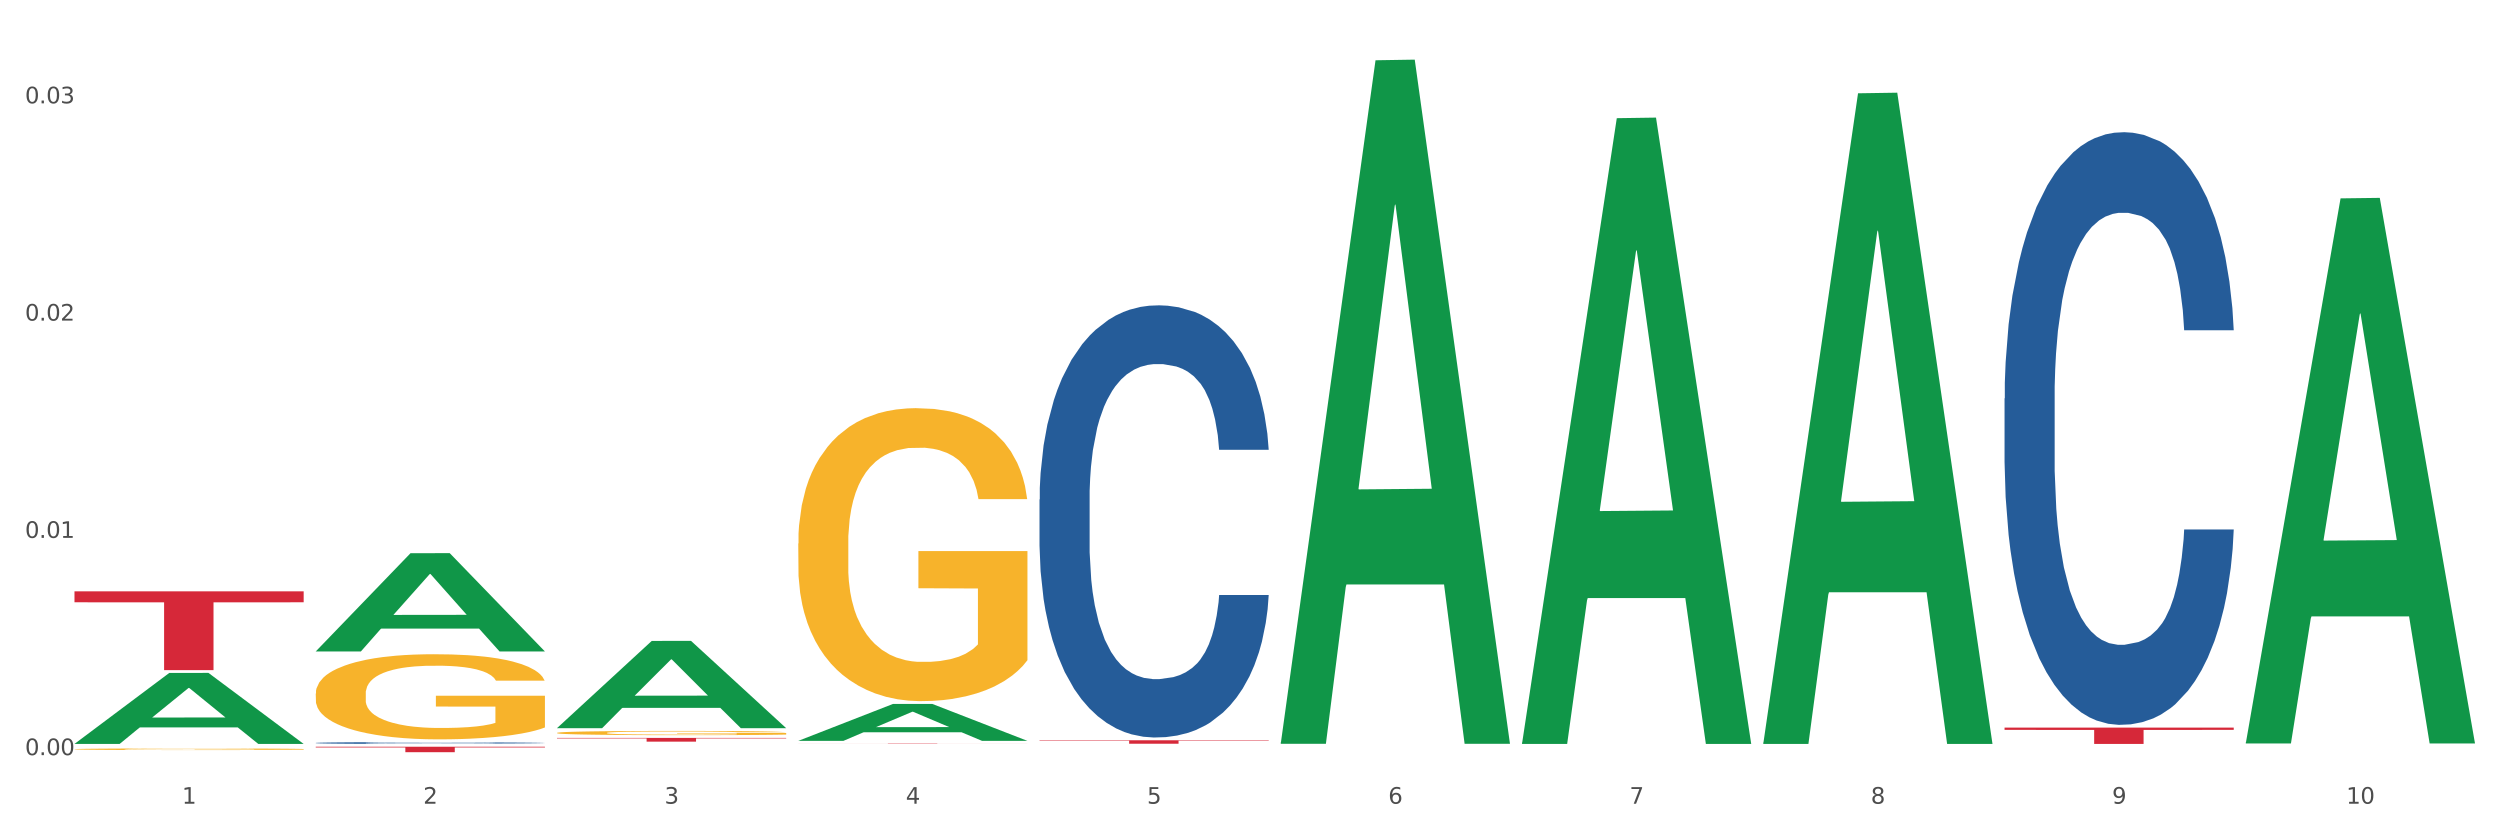
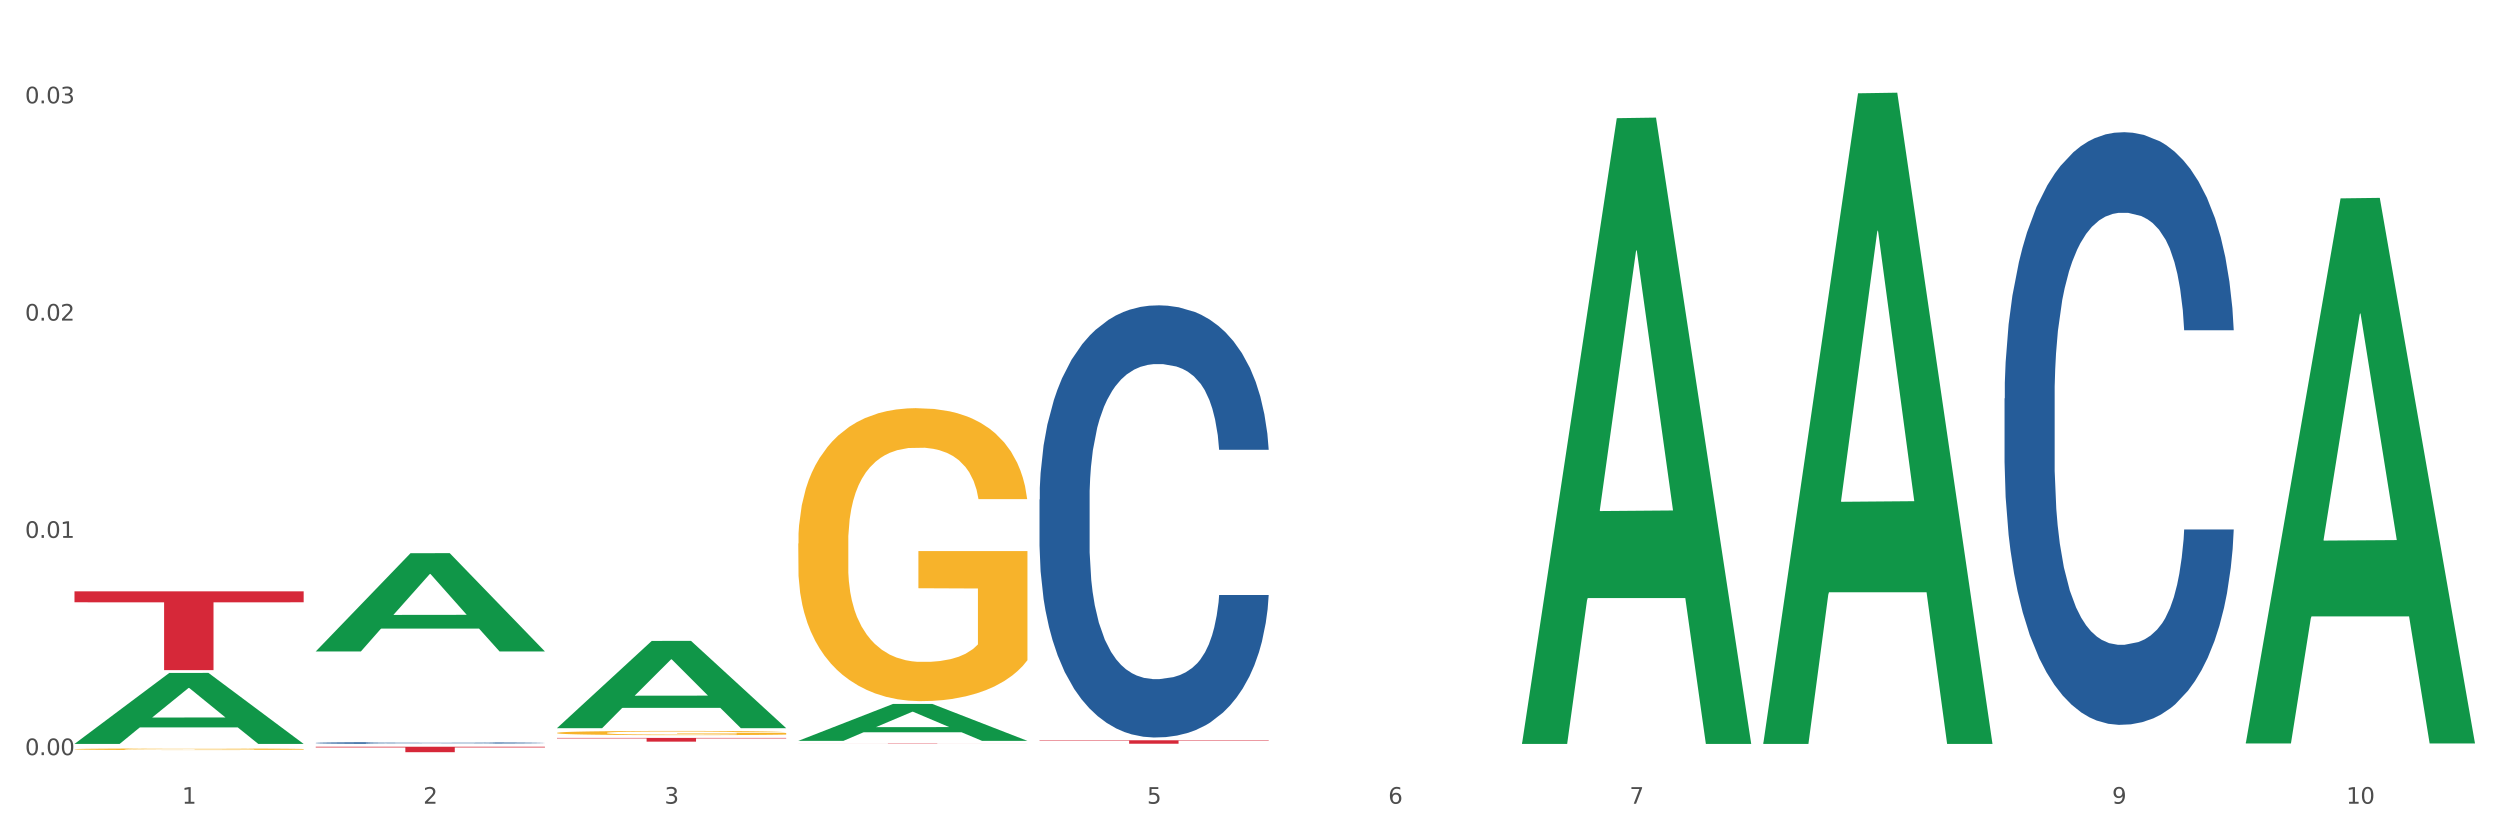
<svg xmlns="http://www.w3.org/2000/svg" xmlns:xlink="http://www.w3.org/1999/xlink" width="1080pt" height="360pt" viewBox="0 0 1080 360" version="1.1">
  <rect x="0" y="0" width="1080" height="360" fill="#333333" stroke="none" />
  <defs>
    <style type="text/css">*{stroke-linejoin: round; stroke-linecap: butt}</style>
  </defs>
  <g id="figure_1">
    <g id="patch_1">
      <path d="M 0 360  L 1080 360  L 1080 0  L 0 0  z " style="fill: #ffffff; stroke: #ffffff; stroke-linejoin: miter" />
    </g>
    <g id="axes_1">
      <g id="matplotlib.axis_1">
        <g id="xtick_1">
          <g id="text_1">
            <g style="fill: #4d4d4d" transform="translate(78.627 347.204) scale(0.096 -0.096)">
              <defs>
                <path id="DejaVuSans-31" d="M 794 531  L 1825 531  L 1825 4091  L 703 3866  L 703 4441  L 1819 4666  L 2450 4666  L 2450 531  L 3481 531  L 3481 0  L 794 0  L 794 531  z " transform="scale(0.016)" />
              </defs>
              <use xlink:href="#DejaVuSans-31" />
            </g>
          </g>
        </g>
        <g id="xtick_2">
          <g id="text_2">
            <g style="fill: #4d4d4d" transform="translate(182.851 347.204) scale(0.096 -0.096)">
              <defs>
                <path id="DejaVuSans-32" d="M 1228 531  L 3431 531  L 3431 0  L 469 0  L 469 531  Q 828 903 1448 1529  Q 2069 2156 2228 2338  Q 2531 2678 2651 2914  Q 2772 3150 2772 3378  Q 2772 3750 2511 3984  Q 2250 4219 1831 4219  Q 1534 4219 1204 4116  Q 875 4013 500 3803  L 500 4441  Q 881 4594 1212 4672  Q 1544 4750 1819 4750  Q 2544 4750 2975 4387  Q 3406 4025 3406 3419  Q 3406 3131 3298 2873  Q 3191 2616 2906 2266  Q 2828 2175 2409 1742  Q 1991 1309 1228 531  z " transform="scale(0.016)" />
              </defs>
              <use xlink:href="#DejaVuSans-32" />
            </g>
          </g>
        </g>
        <g id="xtick_3">
          <g id="text_3">
            <g style="fill: #4d4d4d" transform="translate(287.074 347.204) scale(0.096 -0.096)">
              <defs>
                <path id="DejaVuSans-33" d="M 2597 2516  Q 3050 2419 3304 2112  Q 3559 1806 3559 1356  Q 3559 666 3084 287  Q 2609 -91 1734 -91  Q 1441 -91 1130 -33  Q 819 25 488 141  L 488 750  Q 750 597 1062 519  Q 1375 441 1716 441  Q 2309 441 2620 675  Q 2931 909 2931 1356  Q 2931 1769 2642 2001  Q 2353 2234 1838 2234  L 1294 2234  L 1294 2753  L 1863 2753  Q 2328 2753 2575 2939  Q 2822 3125 2822 3475  Q 2822 3834 2567 4026  Q 2313 4219 1838 4219  Q 1578 4219 1281 4162  Q 984 4106 628 3988  L 628 4550  Q 988 4650 1302 4700  Q 1616 4750 1894 4750  Q 2613 4750 3031 4423  Q 3450 4097 3450 3541  Q 3450 3153 3228 2886  Q 3006 2619 2597 2516  z " transform="scale(0.016)" />
              </defs>
              <use xlink:href="#DejaVuSans-33" />
            </g>
          </g>
        </g>
        <g id="xtick_4">
          <g id="text_4">
            <g style="fill: #4d4d4d" transform="translate(391.298 347.204) scale(0.096 -0.096)">
              <defs>
-                 <path id="DejaVuSans-34" d="M 2419 4116  L 825 1625  L 2419 1625  L 2419 4116  z M 2253 4666  L 3047 4666  L 3047 1625  L 3713 1625  L 3713 1100  L 3047 1100  L 3047 0  L 2419 0  L 2419 1100  L 313 1100  L 313 1709  L 2253 4666  z " transform="scale(0.016)" />
-               </defs>
+                 </defs>
              <use xlink:href="#DejaVuSans-34" />
            </g>
          </g>
        </g>
        <g id="xtick_5">
          <g id="text_5">
            <g style="fill: #4d4d4d" transform="translate(495.522 347.204) scale(0.096 -0.096)">
              <defs>
                <path id="DejaVuSans-35" d="M 691 4666  L 3169 4666  L 3169 4134  L 1269 4134  L 1269 2991  Q 1406 3038 1543 3061  Q 1681 3084 1819 3084  Q 2600 3084 3056 2656  Q 3513 2228 3513 1497  Q 3513 744 3044 326  Q 2575 -91 1722 -91  Q 1428 -91 1123 -41  Q 819 9 494 109  L 494 744  Q 775 591 1075 516  Q 1375 441 1709 441  Q 2250 441 2565 725  Q 2881 1009 2881 1497  Q 2881 1984 2565 2268  Q 2250 2553 1709 2553  Q 1456 2553 1204 2497  Q 953 2441 691 2322  L 691 4666  z " transform="scale(0.016)" />
              </defs>
              <use xlink:href="#DejaVuSans-35" />
            </g>
          </g>
        </g>
        <g id="xtick_6">
          <g id="text_6">
            <g style="fill: #4d4d4d" transform="translate(599.745 347.204) scale(0.096 -0.096)">
              <defs>
                <path id="DejaVuSans-36" d="M 2113 2584  Q 1688 2584 1439 2293  Q 1191 2003 1191 1497  Q 1191 994 1439 701  Q 1688 409 2113 409  Q 2538 409 2786 701  Q 3034 994 3034 1497  Q 3034 2003 2786 2293  Q 2538 2584 2113 2584  z M 3366 4563  L 3366 3988  Q 3128 4100 2886 4159  Q 2644 4219 2406 4219  Q 1781 4219 1451 3797  Q 1122 3375 1075 2522  Q 1259 2794 1537 2939  Q 1816 3084 2150 3084  Q 2853 3084 3261 2657  Q 3669 2231 3669 1497  Q 3669 778 3244 343  Q 2819 -91 2113 -91  Q 1303 -91 875 529  Q 447 1150 447 2328  Q 447 3434 972 4092  Q 1497 4750 2381 4750  Q 2619 4750 2861 4703  Q 3103 4656 3366 4563  z " transform="scale(0.016)" />
              </defs>
              <use xlink:href="#DejaVuSans-36" />
            </g>
          </g>
        </g>
        <g id="xtick_7">
          <g id="text_7">
            <g style="fill: #4d4d4d" transform="translate(703.969 347.204) scale(0.096 -0.096)">
              <defs>
                <path id="DejaVuSans-37" d="M 525 4666  L 3525 4666  L 3525 4397  L 1831 0  L 1172 0  L 2766 4134  L 525 4134  L 525 4666  z " transform="scale(0.016)" />
              </defs>
              <use xlink:href="#DejaVuSans-37" />
            </g>
          </g>
        </g>
        <g id="xtick_8">
          <g id="text_8">
            <g style="fill: #4d4d4d" transform="translate(808.193 347.204) scale(0.096 -0.096)">
              <defs>
-                 <path id="DejaVuSans-38" d="M 2034 2216  Q 1584 2216 1326 1975  Q 1069 1734 1069 1313  Q 1069 891 1326 650  Q 1584 409 2034 409  Q 2484 409 2743 651  Q 3003 894 3003 1313  Q 3003 1734 2745 1975  Q 2488 2216 2034 2216  z M 1403 2484  Q 997 2584 770 2862  Q 544 3141 544 3541  Q 544 4100 942 4425  Q 1341 4750 2034 4750  Q 2731 4750 3128 4425  Q 3525 4100 3525 3541  Q 3525 3141 3298 2862  Q 3072 2584 2669 2484  Q 3125 2378 3379 2068  Q 3634 1759 3634 1313  Q 3634 634 3220 271  Q 2806 -91 2034 -91  Q 1263 -91 848 271  Q 434 634 434 1313  Q 434 1759 690 2068  Q 947 2378 1403 2484  z M 1172 3481  Q 1172 3119 1398 2916  Q 1625 2713 2034 2713  Q 2441 2713 2670 2916  Q 2900 3119 2900 3481  Q 2900 3844 2670 4047  Q 2441 4250 2034 4250  Q 1625 4250 1398 4047  Q 1172 3844 1172 3481  z " transform="scale(0.016)" />
-               </defs>
+                 </defs>
              <use xlink:href="#DejaVuSans-38" />
            </g>
          </g>
        </g>
        <g id="xtick_9">
          <g id="text_9">
            <g style="fill: #4d4d4d" transform="translate(912.416 347.204) scale(0.096 -0.096)">
              <defs>
                <path id="DejaVuSans-39" d="M 703 97  L 703 672  Q 941 559 1184 500  Q 1428 441 1663 441  Q 2288 441 2617 861  Q 2947 1281 2994 2138  Q 2813 1869 2534 1725  Q 2256 1581 1919 1581  Q 1219 1581 811 2004  Q 403 2428 403 3163  Q 403 3881 828 4315  Q 1253 4750 1959 4750  Q 2769 4750 3195 4129  Q 3622 3509 3622 2328  Q 3622 1225 3098 567  Q 2575 -91 1691 -91  Q 1453 -91 1209 -44  Q 966 3 703 97  z M 1959 2075  Q 2384 2075 2632 2365  Q 2881 2656 2881 3163  Q 2881 3666 2632 3958  Q 2384 4250 1959 4250  Q 1534 4250 1286 3958  Q 1038 3666 1038 3163  Q 1038 2656 1286 2365  Q 1534 2075 1959 2075  z " transform="scale(0.016)" />
              </defs>
              <use xlink:href="#DejaVuSans-39" />
            </g>
          </g>
        </g>
        <g id="xtick_10">
          <g id="text_10">
            <g style="fill: #4d4d4d" transform="translate(1013.586 347.204) scale(0.096 -0.096)">
              <defs>
                <path id="DejaVuSans-30" d="M 2034 4250  Q 1547 4250 1301 3770  Q 1056 3291 1056 2328  Q 1056 1369 1301 889  Q 1547 409 2034 409  Q 2525 409 2770 889  Q 3016 1369 3016 2328  Q 3016 3291 2770 3770  Q 2525 4250 2034 4250  z M 2034 4750  Q 2819 4750 3233 4129  Q 3647 3509 3647 2328  Q 3647 1150 3233 529  Q 2819 -91 2034 -91  Q 1250 -91 836 529  Q 422 1150 422 2328  Q 422 3509 836 4129  Q 1250 4750 2034 4750  z " transform="scale(0.016)" />
              </defs>
              <use xlink:href="#DejaVuSans-31" />
              <use xlink:href="#DejaVuSans-30" transform="translate(63.623 0)" />
            </g>
          </g>
        </g>
        <g id="xtick_11" />
        <g id="xtick_12" />
        <g id="xtick_13" />
        <g id="xtick_14" />
        <g id="xtick_15" />
        <g id="xtick_16" />
        <g id="xtick_17" />
        <g id="xtick_18" />
        <g id="xtick_19" />
      </g>
      <g id="matplotlib.axis_2">
        <g id="ytick_1">
          <g id="text_11">
            <g style="fill: #4d4d4d" transform="translate(10.8 326.222) scale(0.096 -0.096)">
              <defs>
                <path id="DejaVuSans-2e" d="M 684 794  L 1344 794  L 1344 0  L 684 0  L 684 794  z " transform="scale(0.016)" />
              </defs>
              <use xlink:href="#DejaVuSans-30" />
              <use xlink:href="#DejaVuSans-2e" transform="translate(63.623 0)" />
              <use xlink:href="#DejaVuSans-30" transform="translate(95.41 0)" />
              <use xlink:href="#DejaVuSans-30" transform="translate(159.033 0)" />
            </g>
          </g>
        </g>
        <g id="ytick_2">
          <g id="text_12">
            <g style="fill: #4d4d4d" transform="translate(10.8 232.364) scale(0.096 -0.096)">
              <use xlink:href="#DejaVuSans-30" />
              <use xlink:href="#DejaVuSans-2e" transform="translate(63.623 0)" />
              <use xlink:href="#DejaVuSans-30" transform="translate(95.41 0)" />
              <use xlink:href="#DejaVuSans-31" transform="translate(159.033 0)" />
            </g>
          </g>
        </g>
        <g id="ytick_3">
          <g id="text_13">
            <g style="fill: #4d4d4d" transform="translate(10.8 138.505) scale(0.096 -0.096)">
              <use xlink:href="#DejaVuSans-30" />
              <use xlink:href="#DejaVuSans-2e" transform="translate(63.623 0)" />
              <use xlink:href="#DejaVuSans-30" transform="translate(95.41 0)" />
              <use xlink:href="#DejaVuSans-32" transform="translate(159.033 0)" />
            </g>
          </g>
        </g>
        <g id="ytick_4">
          <g id="text_14">
            <g style="fill: #4d4d4d" transform="translate(10.8 44.646) scale(0.096 -0.096)">
              <use xlink:href="#DejaVuSans-30" />
              <use xlink:href="#DejaVuSans-2e" transform="translate(63.623 0)" />
              <use xlink:href="#DejaVuSans-30" transform="translate(95.41 0)" />
              <use xlink:href="#DejaVuSans-33" transform="translate(159.033 0)" />
            </g>
          </g>
        </g>
        <g id="ytick_5" />
        <g id="ytick_6" />
        <g id="ytick_7" />
      </g>
      <g id="PolyCollection_1">
        <path d="M 32.175 321.33  L 32.277 321.301  L 73.107 290.716  L 90.051 290.688  L 131.187 321.388  L 111.589 321.388  L 102.709 314.239  L 60.552 314.239  L 60.246 314.354  L 51.671 321.388  L 32.175 321.388  L 32.175 321.33  L 65.86 309.972  L 97.401 309.944  L 81.783 297.231  L 81.579 297.174  L 81.375 297.26  L 65.758 309.944  L 65.86 309.972  L 32.175 321.33  z " clip-path="url(#p33e862f580)" style="fill: #109648" />
-         <path d="M 865.964 314.337  L 964.976 314.337  L 964.976 315.314  L 926.028 315.321  L 926.028 321.37  L 904.677 321.37  L 904.677 315.321  L 865.964 315.314  L 865.964 314.343  L 865.964 314.337  z " clip-path="url(#p33e862f580)" style="fill: #d62839" />
        <path d="M 449.069 319.795  L 548.082 319.795  L 548.082 320.003  L 509.134 320.004  L 509.134 321.291  L 487.783 321.291  L 487.783 320.004  L 449.069 320.003  L 449.069 319.796  L 449.069 319.795  z " clip-path="url(#p33e862f580)" style="fill: #d62839" />
        <path d="M 344.846 321.248  L 443.858 321.248  L 443.858 321.267  L 404.91 321.267  L 404.91 321.388  L 383.559 321.388  L 383.559 321.267  L 344.846 321.267  L 344.846 321.248  L 344.846 321.248  z " clip-path="url(#p33e862f580)" style="fill: #d62839" />
        <path d="M 240.622 318.776  L 339.635 318.776  L 339.635 319.001  L 300.687 319.002  L 300.687 320.392  L 279.336 320.392  L 279.336 319.002  L 240.622 319.001  L 240.622 318.778  L 240.622 318.776  z " clip-path="url(#p33e862f580)" style="fill: #d62839" />
        <path d="M 136.399 322.575  L 235.411 322.575  L 235.411 322.905  L 196.463 322.907  L 196.463 324.95  L 175.112 324.95  L 175.112 322.907  L 136.399 322.905  L 136.399 322.577  L 136.399 322.575  z " clip-path="url(#p33e862f580)" style="fill: #d62839" />
        <path d="M 32.175 255.458  L 131.187 255.458  L 131.187 260.189  L 92.239 260.221  L 92.239 289.5  L 70.888 289.5  L 70.888 260.221  L 32.175 260.189  L 32.175 255.49  L 32.175 255.458  z " clip-path="url(#p33e862f580)" style="fill: #d62839" />
        <path d="M 240.622 316.606  L 240.739 316.604  L 240.739 316.544  L 240.973 316.492  L 242.142 316.367  L 243.895 316.264  L 245.181 316.209  L 246.467 316.164  L 247.987 316.119  L 249.857 316.072  L 253.247 316.003  L 255.351 315.968  L 257.923 315.932  L 262.599 315.878  L 265.989 315.848  L 269.496 315.823  L 275.224 315.793  L 278.965 315.78  L 282.939 315.77  L 287.732 315.763  L 291.356 315.761  L 299.305 315.766  L 306.085 315.781  L 309.358 315.793  L 313.566 315.813  L 315.788 315.826  L 319.411 315.853  L 323.152 315.888  L 325.724 315.918  L 329.581 315.975  L 332.504 316.032  L 335.193 316.102  L 336.595 316.15  L 337.647 316.195  L 338.583 316.247  L 339.518 316.329  L 318.476 316.329  L 317.658 316.27  L 316.372 316.215  L 314.502 316.162  L 312.865 316.129  L 310.06 316.087  L 307.488 316.06  L 304.799 316.04  L 301.526 316.023  L 298.954 316.015  L 295.33 316.008  L 288.2 316.01  L 283.407 316.023  L 280.134 316.04  L 278.03 316.055  L 276.159 316.072  L 274.055 316.095  L 271.6 316.13  L 269.847 316.162  L 268.093 316.202  L 266.69 316.242  L 265.405 316.289  L 264.352 316.339  L 263.534 316.391  L 262.833 316.454  L 262.248 316.559  L 262.248 316.788  L 262.482 316.839  L 263.067 316.908  L 263.768 316.96  L 264.937 317.021  L 265.989 317.063  L 267.976 317.123  L 270.197 317.173  L 271.951 317.205  L 273.704 317.232  L 276.744 317.268  L 280.134 317.298  L 283.056 317.317  L 287.031 317.333  L 289.719 317.34  L 292.057 317.343  L 297.785 317.343  L 301.877 317.338  L 306.436 317.327  L 309.943 317.312  L 312.865 317.293  L 316.138 317.263  L 318.242 317.235  L 318.242 316.886  L 292.525 316.885  L 292.525 316.653  L 339.635 316.653  L 339.635 317.333  L 337.647 317.369  L 335.426 317.4  L 333.088 317.429  L 329.581 317.464  L 325.373 317.497  L 321.632 317.52  L 317.658 317.54  L 312.982 317.559  L 306.903 317.575  L 303.163 317.582  L 298.487 317.587  L 292.992 317.589  L 288.2 317.585  L 283.524 317.577  L 278.614 317.562  L 273.821 317.54  L 270.197 317.519  L 266.574 317.492  L 262.716 317.457  L 259.677 317.424  L 257.339 317.394  L 254.767 317.355  L 251.961 317.305  L 249.857 317.26  L 247.987 317.213  L 246 317.153  L 244.597 317.101  L 243.194 317.036  L 242.376 316.988  L 241.441 316.913  L 240.739 316.808  L 240.622 316.606  z " clip-path="url(#p33e862f580)" style="fill: #f7b32b" />
-         <path d="M 136.399 299.621  L 136.516 299.587  L 136.516 298.378  L 136.749 297.337  L 137.918 294.818  L 139.672 292.736  L 140.958 291.628  L 142.244 290.721  L 143.763 289.814  L 145.634 288.874  L 149.024 287.497  L 151.128 286.792  L 153.699 286.053  L 158.375 284.978  L 161.765 284.373  L 165.272 283.87  L 171 283.265  L 174.741 282.996  L 178.716 282.795  L 183.508 282.661  L 187.132 282.627  L 195.081 282.728  L 201.861 283.03  L 205.135 283.265  L 209.343 283.668  L 211.564 283.937  L 215.188 284.474  L 218.928 285.179  L 221.5 285.784  L 225.358 286.926  L 228.28 288.068  L 230.969 289.478  L 232.372 290.452  L 233.424 291.359  L 234.359 292.4  L 235.294 294.046  L 214.253 294.046  L 213.434 292.87  L 212.148 291.762  L 210.278 290.687  L 208.641 290.016  L 205.836 289.176  L 203.264 288.639  L 200.576 288.236  L 197.302 287.9  L 194.731 287.732  L 191.107 287.598  L 183.976 287.631  L 179.183 287.9  L 175.91 288.236  L 173.806 288.538  L 171.936 288.874  L 169.831 289.344  L 167.377 290.049  L 165.623 290.687  L 163.87 291.493  L 162.467 292.299  L 161.181 293.24  L 160.129 294.247  L 159.311 295.289  L 158.609 296.565  L 158.025 298.681  L 158.025 303.282  L 158.259 304.323  L 158.843 305.7  L 159.544 306.741  L 160.713 307.984  L 161.765 308.823  L 163.753 310.032  L 165.974 311.04  L 167.727 311.678  L 169.481 312.215  L 172.52 312.954  L 175.91 313.559  L 178.833 313.928  L 182.807 314.264  L 185.496 314.399  L 187.834 314.466  L 193.562 314.466  L 197.653 314.365  L 202.212 314.13  L 205.719 313.828  L 208.641 313.458  L 211.915 312.854  L 214.019 312.283  L 214.019 305.263  L 188.301 305.23  L 188.301 300.561  L 235.411 300.561  L 235.411 314.264  L 233.424 314.969  L 231.203 315.608  L 228.865 316.179  L 225.358 316.884  L 221.15 317.556  L 217.409 318.026  L 213.434 318.429  L 208.758 318.798  L 202.68 319.134  L 198.939 319.268  L 194.263 319.369  L 188.769 319.403  L 183.976 319.336  L 179.3 319.168  L 174.39 318.865  L 169.598 318.429  L 165.974 317.992  L 162.35 317.455  L 158.492 316.749  L 155.453 316.078  L 153.115 315.473  L 150.543 314.701  L 147.738 313.693  L 145.634 312.786  L 143.763 311.846  L 141.776 310.637  L 140.373 309.596  L 138.97 308.286  L 138.152 307.312  L 137.217 305.801  L 136.516 303.685  L 136.399 299.621  z " clip-path="url(#p33e862f580)" style="fill: #f7b32b" />
        <path d="M 32.175 323.65  L 32.292 323.65  L 32.292 323.627  L 32.526 323.607  L 33.695 323.559  L 35.448 323.52  L 36.734 323.499  L 38.02 323.481  L 39.54 323.464  L 41.41 323.446  L 44.8 323.42  L 46.904 323.407  L 49.476 323.393  L 54.152 323.373  L 57.542 323.361  L 61.049 323.352  L 66.777 323.34  L 70.517 323.335  L 74.492 323.331  L 79.285 323.329  L 82.909 323.328  L 90.858 323.33  L 97.638 323.336  L 100.911 323.34  L 105.119 323.348  L 107.34 323.353  L 110.964 323.363  L 114.705 323.376  L 117.277 323.388  L 121.134 323.41  L 124.057 323.431  L 126.745 323.458  L 128.148 323.476  L 129.2 323.494  L 130.135 323.513  L 131.071 323.545  L 110.029 323.545  L 109.211 323.522  L 107.925 323.501  L 106.054 323.481  L 104.418 323.468  L 101.612 323.452  L 99.041 323.442  L 96.352 323.434  L 93.079 323.428  L 90.507 323.425  L 86.883 323.422  L 79.752 323.423  L 74.96 323.428  L 71.686 323.434  L 69.582 323.44  L 67.712 323.446  L 65.608 323.455  L 63.153 323.469  L 61.399 323.481  L 59.646 323.496  L 58.243 323.511  L 56.957 323.529  L 55.905 323.548  L 55.087 323.568  L 54.386 323.592  L 53.801 323.632  L 53.801 323.72  L 54.035 323.739  L 54.619 323.766  L 55.321 323.785  L 56.49 323.809  L 57.542 323.825  L 59.529 323.848  L 61.75 323.867  L 63.504 323.879  L 65.257 323.889  L 68.296 323.903  L 71.686 323.915  L 74.609 323.922  L 78.583 323.928  L 81.272 323.93  L 83.61 323.932  L 89.338 323.932  L 93.429 323.93  L 97.988 323.925  L 101.495 323.92  L 104.418 323.913  L 107.691 323.901  L 109.795 323.89  L 109.795 323.757  L 84.078 323.757  L 84.078 323.668  L 131.187 323.668  L 131.187 323.928  L 129.2 323.941  L 126.979 323.953  L 124.641 323.964  L 121.134 323.978  L 116.926 323.99  L 113.185 323.999  L 109.211 324.007  L 104.535 324.014  L 98.456 324.02  L 94.715 324.023  L 90.039 324.025  L 84.545 324.025  L 79.752 324.024  L 75.076 324.021  L 70.167 324.015  L 65.374 324.007  L 61.75 323.999  L 58.126 323.988  L 54.269 323.975  L 51.229 323.962  L 48.891 323.951  L 46.32 323.936  L 43.514 323.917  L 41.41 323.9  L 39.54 323.882  L 37.552 323.859  L 36.15 323.839  L 34.747 323.815  L 33.928 323.796  L 32.993 323.767  L 32.292 323.727  L 32.175 323.65  z " clip-path="url(#p33e862f580)" style="fill: #f7b32b" />
        <path d="M 865.964 172.15  L 866.081 171.916  L 866.081 165.369  L 866.432 156.483  L 867.719 140.115  L 869.358 127.722  L 872.167 113.225  L 873.688 107.145  L 875.678 100.364  L 879.774 89.374  L 884.456 80.021  L 887.733 74.877  L 890.19 71.603  L 895.691 65.758  L 898.851 63.185  L 902.128 61.081  L 904.937 59.678  L 909.618 58.041  L 913.364 57.34  L 917.694 57.106  L 921.322 57.34  L 926.12 58.275  L 933.143 61.081  L 935.834 62.718  L 939.463 65.524  L 943.208 69.265  L 946.251 73.006  L 949.762 78.384  L 953.39 85.399  L 956.901 94.285  L 959.359 102.469  L 961.348 111.12  L 963.104 121.643  L 964.391 133.1  L 964.976 142.687  L 943.559 142.687  L 942.974 134.036  L 941.803 124.683  L 940.633 118.369  L 939.346 113.225  L 937.356 107.379  L 935.6 103.638  L 932.674 99.195  L 929.983 96.389  L 927.759 94.752  L 925.067 93.349  L 919.332 91.946  L 915.236 91.946  L 912.661 92.414  L 909.501 93.583  L 906.81 95.22  L 903.65 98.026  L 901.192 101.066  L 898.734 105.041  L 897.33 107.847  L 895.223 112.991  L 893.819 117.2  L 891.946 124.449  L 890.893 129.593  L 889.02 142.921  L 888.201 152.742  L 887.85 159.523  L 887.616 167.006  L 887.616 203.483  L 888.318 219.851  L 888.903 226.866  L 889.839 234.816  L 891.595 245.105  L 894.17 255.16  L 896.861 262.408  L 899.085 266.851  L 901.192 270.125  L 903.298 272.697  L 905.873 275.035  L 907.98 276.438  L 911.14 277.841  L 914.885 278.543  L 917.811 278.543  L 923.78 277.373  L 926.472 276.204  L 929.046 274.567  L 931.855 271.995  L 934.079 269.189  L 935.366 267.085  L 937.473 262.642  L 939.111 257.966  L 940.516 252.587  L 941.452 247.911  L 942.505 240.896  L 943.325 232.946  L 943.559 228.737  L 964.976 228.737  L 964.508 237.155  L 963.689 245.339  L 962.05 256.329  L 960.763 262.642  L 958.773 270.359  L 956.667 276.906  L 953.741 284.154  L 951.049 289.533  L 948.24 294.209  L 945.197 298.418  L 939.697 304.264  L 937.707 305.901  L 933.494 308.707  L 930.217 310.343  L 925.418 311.98  L 920.503 312.916  L 915.353 313.149  L 910.789 312.682  L 905.756 311.279  L 902.596 309.876  L 899.085 307.771  L 894.989 304.498  L 891.127 300.523  L 887.499 295.846  L 884.105 290.468  L 880.945 284.388  L 876.848 274.334  L 873.805 264.513  L 871.582 255.393  L 870.06 247.677  L 868.539 237.856  L 867.719 231.075  L 866.432 214.707  L 865.964 199.508  L 865.964 172.15  z " clip-path="url(#p33e862f580)" style="fill: #255c99" />
        <path d="M 449.069 215.789  L 449.187 215.618  L 449.187 210.844  L 449.538 204.365  L 450.825 192.429  L 452.464 183.392  L 455.272 172.82  L 456.794 168.387  L 458.783 163.442  L 462.88 155.428  L 467.561 148.607  L 470.838 144.856  L 473.296 142.469  L 478.797 138.206  L 481.957 136.33  L 485.234 134.796  L 488.042 133.773  L 492.724 132.579  L 496.469 132.068  L 500.799 131.897  L 504.427 132.068  L 509.226 132.75  L 516.248 134.796  L 518.94 135.989  L 522.568 138.035  L 526.313 140.764  L 529.356 143.492  L 532.867 147.414  L 536.495 152.529  L 540.006 159.008  L 542.464 164.976  L 544.454 171.285  L 546.209 178.958  L 547.497 187.313  L 548.082 194.304  L 526.664 194.304  L 526.079 187.995  L 524.909 181.175  L 523.738 176.571  L 522.451 172.82  L 520.461 168.557  L 518.706 165.829  L 515.78 162.589  L 513.088 160.543  L 510.864 159.349  L 508.173 158.326  L 502.438 157.303  L 498.342 157.303  L 495.767 157.644  L 492.607 158.497  L 489.915 159.69  L 486.755 161.737  L 484.297 163.953  L 481.84 166.852  L 480.435 168.898  L 478.328 172.649  L 476.924 175.719  L 475.051 181.004  L 473.998 184.756  L 472.126 194.475  L 471.306 201.636  L 470.955 206.581  L 470.721 212.038  L 470.721 238.637  L 471.423 250.573  L 472.009 255.689  L 472.945 261.486  L 474.7 268.989  L 477.275 276.321  L 479.967 281.606  L 482.191 284.846  L 484.297 287.233  L 486.404 289.109  L 488.979 290.814  L 491.085 291.837  L 494.245 292.86  L 497.991 293.372  L 500.916 293.372  L 506.885 292.519  L 509.577 291.667  L 512.152 290.473  L 514.961 288.597  L 517.184 286.551  L 518.472 285.017  L 520.578 281.777  L 522.217 278.367  L 523.621 274.445  L 524.558 271.035  L 525.611 265.919  L 526.43 260.122  L 526.664 257.053  L 548.082 257.053  L 547.614 263.191  L 546.795 269.159  L 545.156 277.173  L 543.869 281.777  L 541.879 287.404  L 539.772 292.178  L 536.846 297.464  L 534.155 301.386  L 531.346 304.796  L 528.303 307.865  L 522.802 312.128  L 520.813 313.322  L 516.599 315.368  L 513.322 316.561  L 508.524 317.755  L 503.608 318.437  L 498.459 318.607  L 493.894 318.266  L 488.862 317.243  L 485.702 316.22  L 482.191 314.686  L 478.094 312.299  L 474.232 309.4  L 470.604 305.99  L 467.21 302.068  L 464.05 297.635  L 459.954 290.303  L 456.911 283.141  L 454.687 276.491  L 453.166 270.864  L 451.644 263.703  L 450.825 258.758  L 449.538 246.822  L 449.069 235.739  L 449.069 215.789  z " clip-path="url(#p33e862f580)" style="fill: #255c99" />
        <path d="M 136.399 320.948  L 136.516 320.948  L 136.516 320.927  L 136.867 320.9  L 138.154 320.849  L 139.793 320.81  L 142.602 320.765  L 144.123 320.746  L 146.113 320.725  L 150.209 320.691  L 154.89 320.661  L 158.167 320.645  L 160.625 320.635  L 166.126 320.617  L 169.286 320.609  L 172.563 320.602  L 175.372 320.598  L 180.053 320.593  L 183.798 320.591  L 188.129 320.59  L 191.757 320.591  L 196.555 320.594  L 203.577 320.602  L 206.269 320.607  L 209.897 320.616  L 213.642 320.628  L 216.685 320.64  L 220.196 320.656  L 223.824 320.678  L 227.336 320.706  L 229.793 320.731  L 231.783 320.758  L 233.538 320.791  L 234.826 320.827  L 235.411 320.857  L 213.993 320.857  L 213.408 320.83  L 212.238 320.801  L 211.068 320.781  L 209.78 320.765  L 207.791 320.747  L 206.035 320.735  L 203.109 320.721  L 200.417 320.712  L 198.194 320.707  L 195.502 320.703  L 189.767 320.699  L 185.671 320.699  L 183.096 320.7  L 179.936 320.704  L 177.244 320.709  L 174.084 320.717  L 171.626 320.727  L 169.169 320.739  L 167.764 320.748  L 165.658 320.764  L 164.253 320.777  L 162.381 320.8  L 161.327 320.816  L 159.455 320.857  L 158.635 320.888  L 158.284 320.909  L 158.05 320.932  L 158.05 321.046  L 158.752 321.097  L 159.338 321.119  L 160.274 321.144  L 162.029 321.176  L 164.604 321.207  L 167.296 321.23  L 169.52 321.243  L 171.626 321.254  L 173.733 321.262  L 176.308 321.269  L 178.415 321.273  L 181.575 321.278  L 185.32 321.28  L 188.246 321.28  L 194.214 321.276  L 196.906 321.273  L 199.481 321.268  L 202.29 321.26  L 204.514 321.251  L 205.801 321.244  L 207.908 321.23  L 209.546 321.216  L 210.951 321.199  L 211.887 321.184  L 212.94 321.163  L 213.759 321.138  L 213.993 321.125  L 235.411 321.125  L 234.943 321.151  L 234.124 321.176  L 232.485 321.211  L 231.198 321.23  L 229.208 321.254  L 227.102 321.275  L 224.176 321.297  L 221.484 321.314  L 218.675 321.329  L 215.632 321.342  L 210.131 321.36  L 208.142 321.365  L 203.928 321.374  L 200.651 321.379  L 195.853 321.384  L 190.937 321.387  L 185.788 321.388  L 181.223 321.386  L 176.191 321.382  L 173.031 321.378  L 169.52 321.371  L 165.424 321.361  L 161.561 321.348  L 157.933 321.334  L 154.539 321.317  L 151.379 321.298  L 147.283 321.267  L 144.24 321.236  L 142.016 321.208  L 140.495 321.184  L 138.973 321.153  L 138.154 321.132  L 136.867 321.081  L 136.399 321.034  L 136.399 320.948  z " clip-path="url(#p33e862f580)" style="fill: #255c99" />
        <path d="M 344.846 234.811  L 344.963 234.695  L 344.963 230.534  L 345.197 226.95  L 346.366 218.28  L 348.119 211.113  L 349.405 207.299  L 350.691 204.178  L 352.21 201.056  L 354.081 197.82  L 357.471 193.08  L 359.575 190.653  L 362.147 188.109  L 366.823 184.41  L 370.213 182.329  L 373.72 180.596  L 379.448 178.515  L 383.188 177.59  L 387.163 176.896  L 391.956 176.434  L 395.579 176.318  L 403.529 176.665  L 410.309 177.706  L 413.582 178.515  L 417.79 179.902  L 420.011 180.827  L 423.635 182.676  L 427.376 185.104  L 429.947 187.185  L 433.805 191.115  L 436.728 195.045  L 439.416 199.9  L 440.819 203.253  L 441.871 206.374  L 442.806 209.957  L 443.741 215.622  L 422.7 215.622  L 421.882 211.576  L 420.596 207.761  L 418.725 204.062  L 417.089 201.75  L 414.283 198.86  L 411.711 197.01  L 409.023 195.623  L 405.75 194.467  L 403.178 193.889  L 399.554 193.427  L 392.423 193.542  L 387.63 194.467  L 384.357 195.623  L 382.253 196.664  L 380.383 197.82  L 378.279 199.438  L 375.824 201.866  L 374.07 204.062  L 372.317 206.836  L 370.914 209.611  L 369.628 212.847  L 368.576 216.315  L 367.758 219.899  L 367.056 224.292  L 366.472 231.574  L 366.472 247.411  L 366.706 250.995  L 367.29 255.734  L 367.992 259.318  L 369.161 263.595  L 370.213 266.485  L 372.2 270.646  L 374.421 274.114  L 376.174 276.311  L 377.928 278.16  L 380.967 280.703  L 384.357 282.784  L 387.28 284.056  L 391.254 285.212  L 393.943 285.674  L 396.281 285.905  L 402.009 285.905  L 406.1 285.558  L 410.659 284.749  L 414.166 283.709  L 417.089 282.437  L 420.362 280.357  L 422.466 278.391  L 422.466 254.231  L 396.748 254.116  L 396.748 238.048  L 443.858 238.048  L 443.858 285.212  L 441.871 287.639  L 439.65 289.836  L 437.312 291.801  L 433.805 294.228  L 429.597 296.54  L 425.856 298.159  L 421.882 299.546  L 417.206 300.817  L 411.127 301.973  L 407.386 302.436  L 402.71 302.783  L 397.216 302.898  L 392.423 302.667  L 387.747 302.089  L 382.838 301.049  L 378.045 299.546  L 374.421 298.043  L 370.797 296.194  L 366.94 293.766  L 363.9 291.454  L 361.562 289.373  L 358.99 286.714  L 356.185 283.247  L 354.081 280.125  L 352.21 276.889  L 350.223 272.727  L 348.82 269.144  L 347.418 264.635  L 346.599 261.283  L 345.664 256.081  L 344.963 248.798  L 344.846 234.811  z " clip-path="url(#p33e862f580)" style="fill: #f7b32b" />
        <path d="M 761.74 320.859  L 761.842 320.595  L 802.672 40.304  L 819.617 40.04  L 860.753 321.388  L 841.154 321.388  L 832.274 255.872  L 790.117 255.872  L 789.811 256.929  L 781.237 321.388  L 761.74 321.388  L 761.74 320.859  L 795.425 216.774  L 826.966 216.51  L 811.349 100.008  L 811.144 99.48  L 810.94 100.272  L 795.323 216.51  L 795.425 216.774  L 761.74 320.859  z " clip-path="url(#p33e862f580)" style="fill: #109648" />
        <path d="M 344.846 320.03  L 344.948 320.015  L 385.778 304.1  L 402.722 304.085  L 443.858 320.06  L 424.26 320.06  L 415.379 316.34  L 373.223 316.34  L 372.916 316.4  L 364.342 320.06  L 344.846 320.06  L 344.846 320.03  L 378.53 314.12  L 410.072 314.105  L 394.454 307.49  L 394.25 307.46  L 394.046 307.505  L 378.428 314.105  L 378.53 314.12  L 344.846 320.03  z " clip-path="url(#p33e862f580)" style="fill: #109648" />
        <path d="M 240.622 314.503  L 240.724 314.468  L 281.554 276.878  L 298.499 276.842  L 339.635 314.574  L 320.036 314.574  L 311.156 305.788  L 268.999 305.788  L 268.693 305.929  L 260.118 314.574  L 240.622 314.574  L 240.622 314.503  L 274.307 300.544  L 305.848 300.509  L 290.231 284.885  L 290.026 284.814  L 289.822 284.92  L 274.205 300.509  L 274.307 300.544  L 240.622 314.503  z " clip-path="url(#p33e862f580)" style="fill: #109648" />
        <path d="M 136.399 281.36  L 136.501 281.32  L 177.331 238.993  L 194.275 238.953  L 235.411 281.44  L 215.813 281.44  L 206.932 271.546  L 164.775 271.546  L 164.469 271.706  L 155.895 281.44  L 136.399 281.44  L 136.399 281.36  L 170.083 265.642  L 201.624 265.602  L 186.007 248.009  L 185.803 247.929  L 185.599 248.049  L 169.981 265.602  L 170.083 265.642  L 136.399 281.36  z " clip-path="url(#p33e862f580)" style="fill: #109648" />
-         <path d="M 553.293 320.755  L 553.395 320.478  L 594.225 26.037  L 611.169 25.759  L 652.306 321.31  L 632.707 321.31  L 623.827 252.487  L 581.67 252.487  L 581.364 253.597  L 572.789 321.31  L 553.293 321.31  L 553.293 320.755  L 586.978 211.415  L 618.519 211.138  L 602.901 88.755  L 602.697 88.2  L 602.493 89.032  L 586.876 211.138  L 586.978 211.415  L 553.293 320.755  z " clip-path="url(#p33e862f580)" style="fill: #109648" />
        <path d="M 970.188 320.737  L 970.29 320.516  L 1011.12 85.696  L 1028.064 85.475  L 1069.2 321.18  L 1049.602 321.18  L 1040.721 266.293  L 998.564 266.293  L 998.258 267.178  L 989.684 321.18  L 970.188 321.18  L 970.188 320.737  L 1003.872 233.538  L 1035.413 233.316  L 1019.796 135.714  L 1019.592 135.272  L 1019.388 135.936  L 1003.77 233.316  L 1003.872 233.538  L 970.188 320.737  z " clip-path="url(#p33e862f580)" style="fill: #109648" />
        <path d="M 657.517 320.88  L 657.619 320.626  L 698.449 51.055  L 715.393 50.801  L 756.529 321.388  L 736.931 321.388  L 728.05 258.378  L 685.893 258.378  L 685.587 259.394  L 677.013 321.388  L 657.517 321.388  L 657.517 320.88  L 691.201 220.775  L 722.742 220.521  L 707.125 108.476  L 706.921 107.968  L 706.717 108.73  L 691.099 220.521  L 691.201 220.775  L 657.517 320.88  z " clip-path="url(#p33e862f580)" style="fill: #109648" />
      </g>
    </g>
  </g>
  <defs>
    <clipPath id="p33e862f580">
      <rect x="32.175" y="10.8" width="1037.025" height="329.109" />
    </clipPath>
  </defs>
</svg>